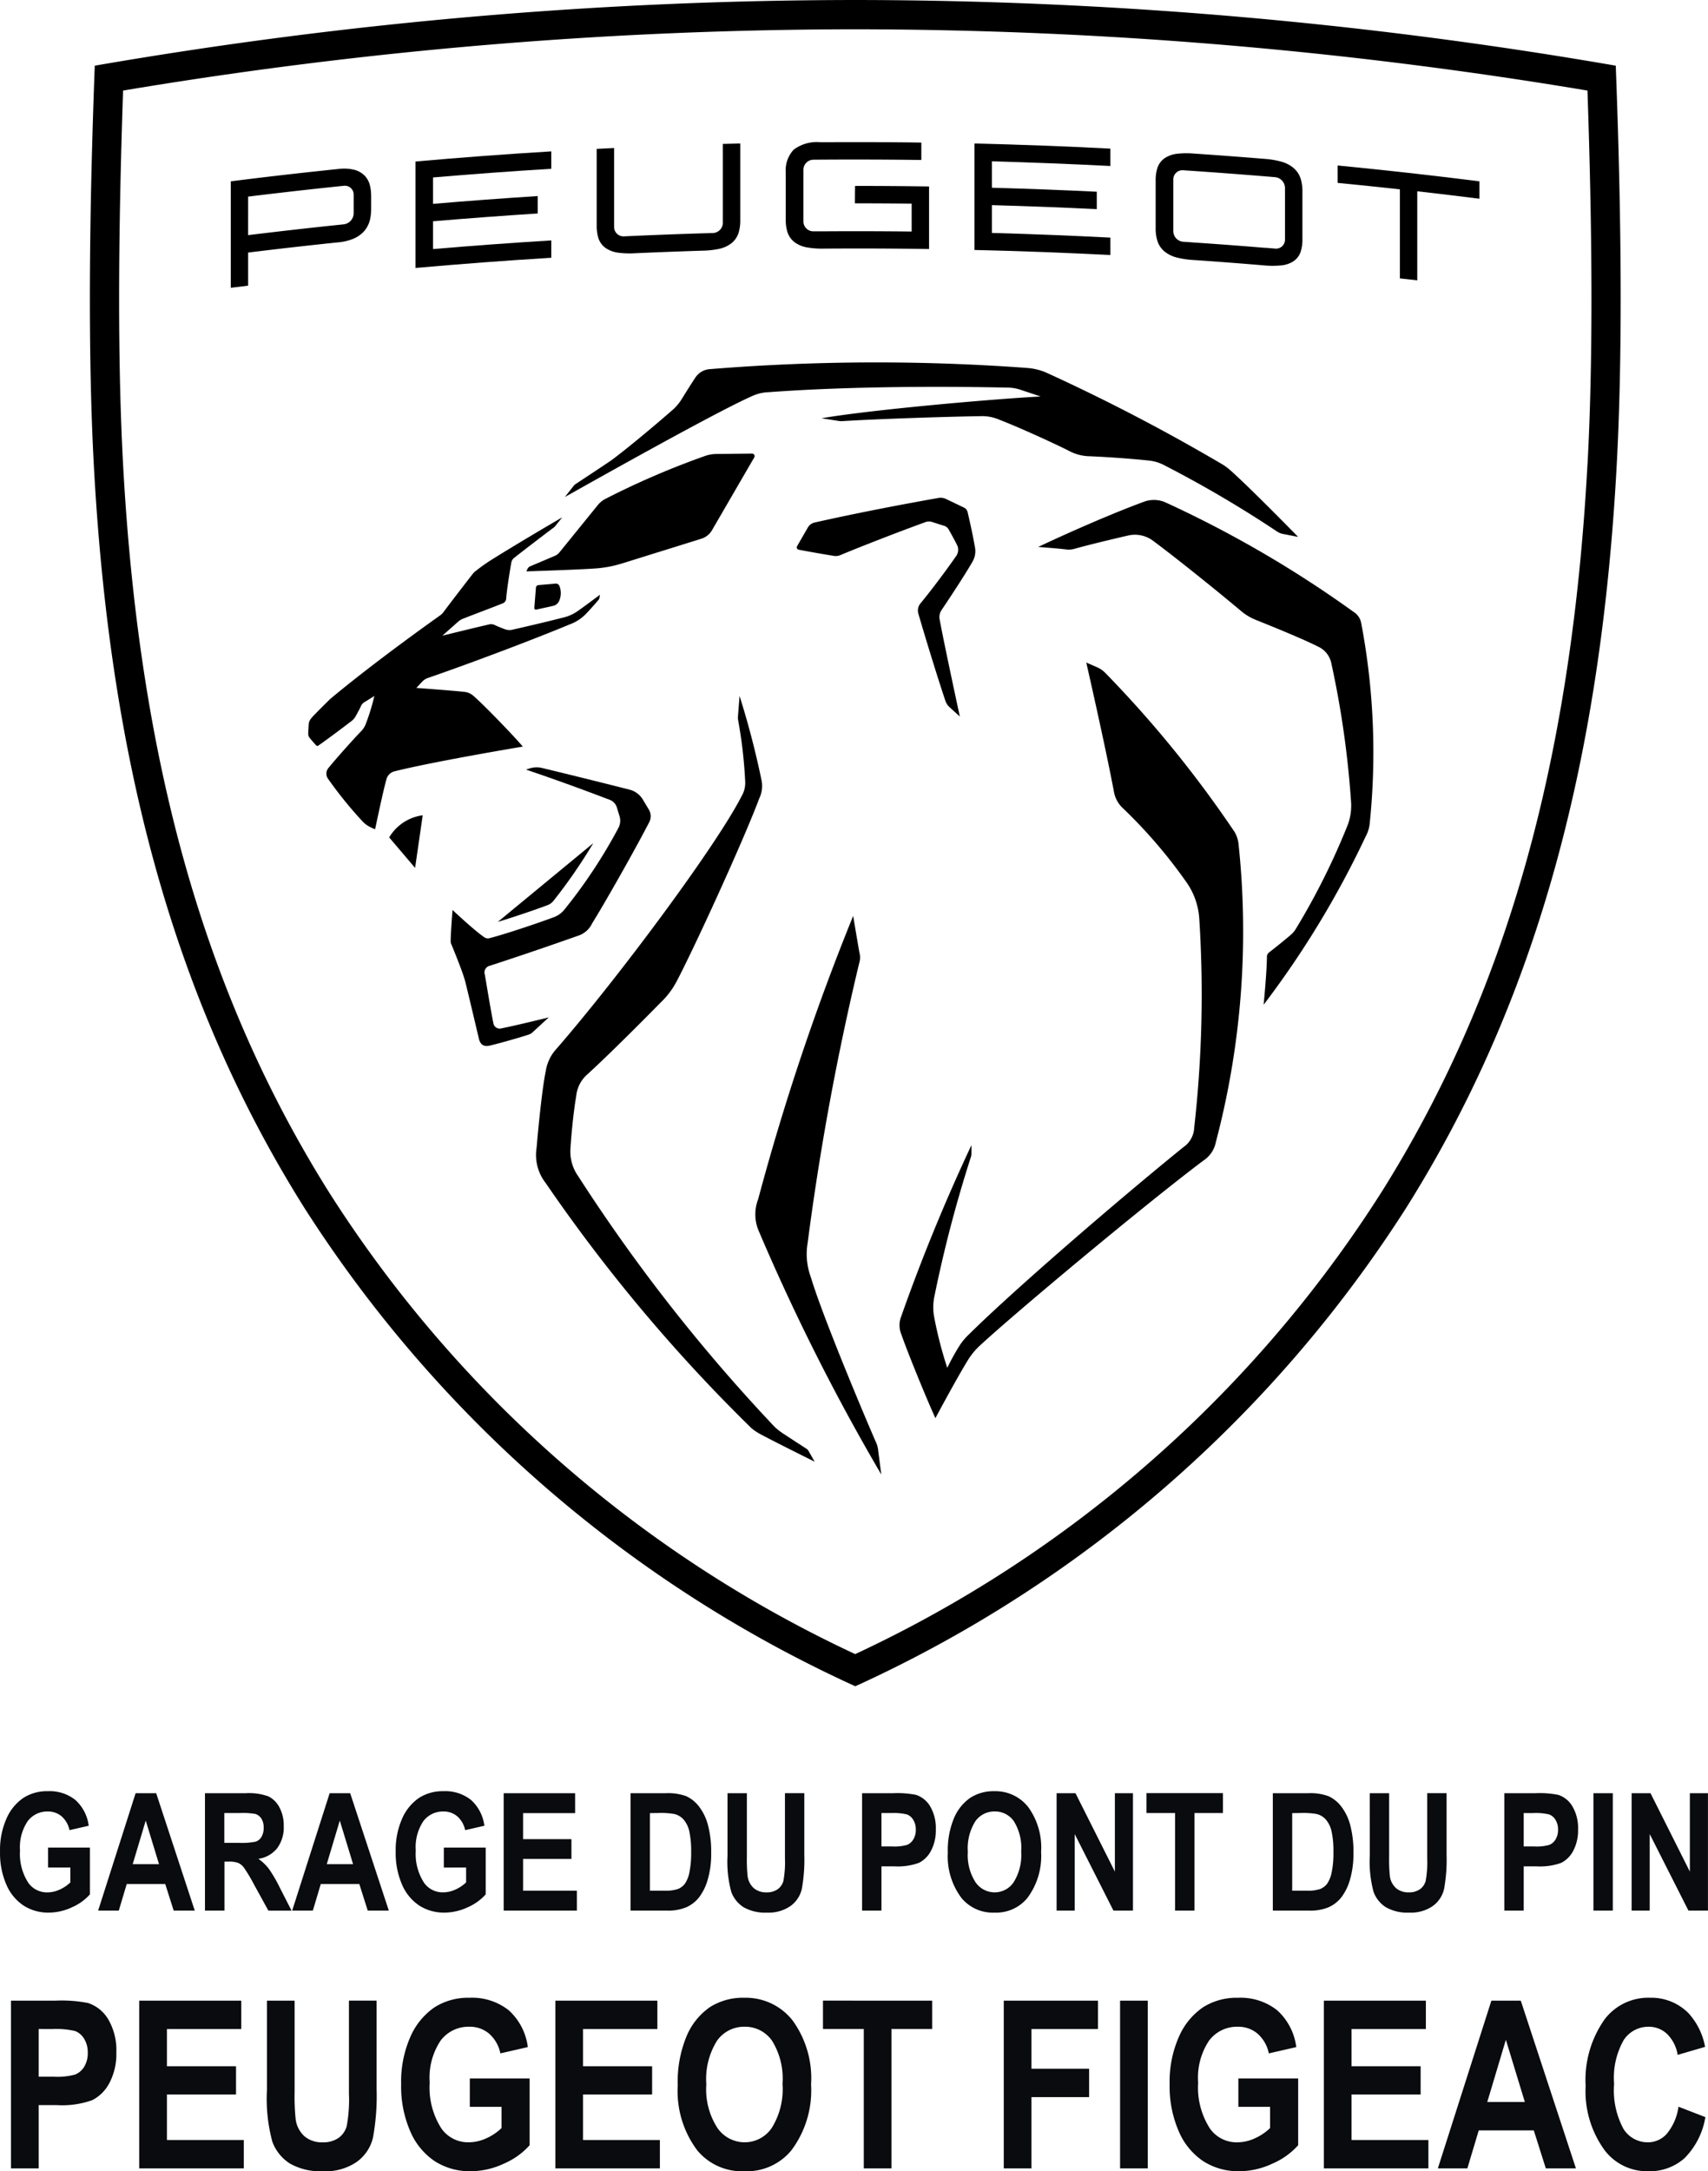
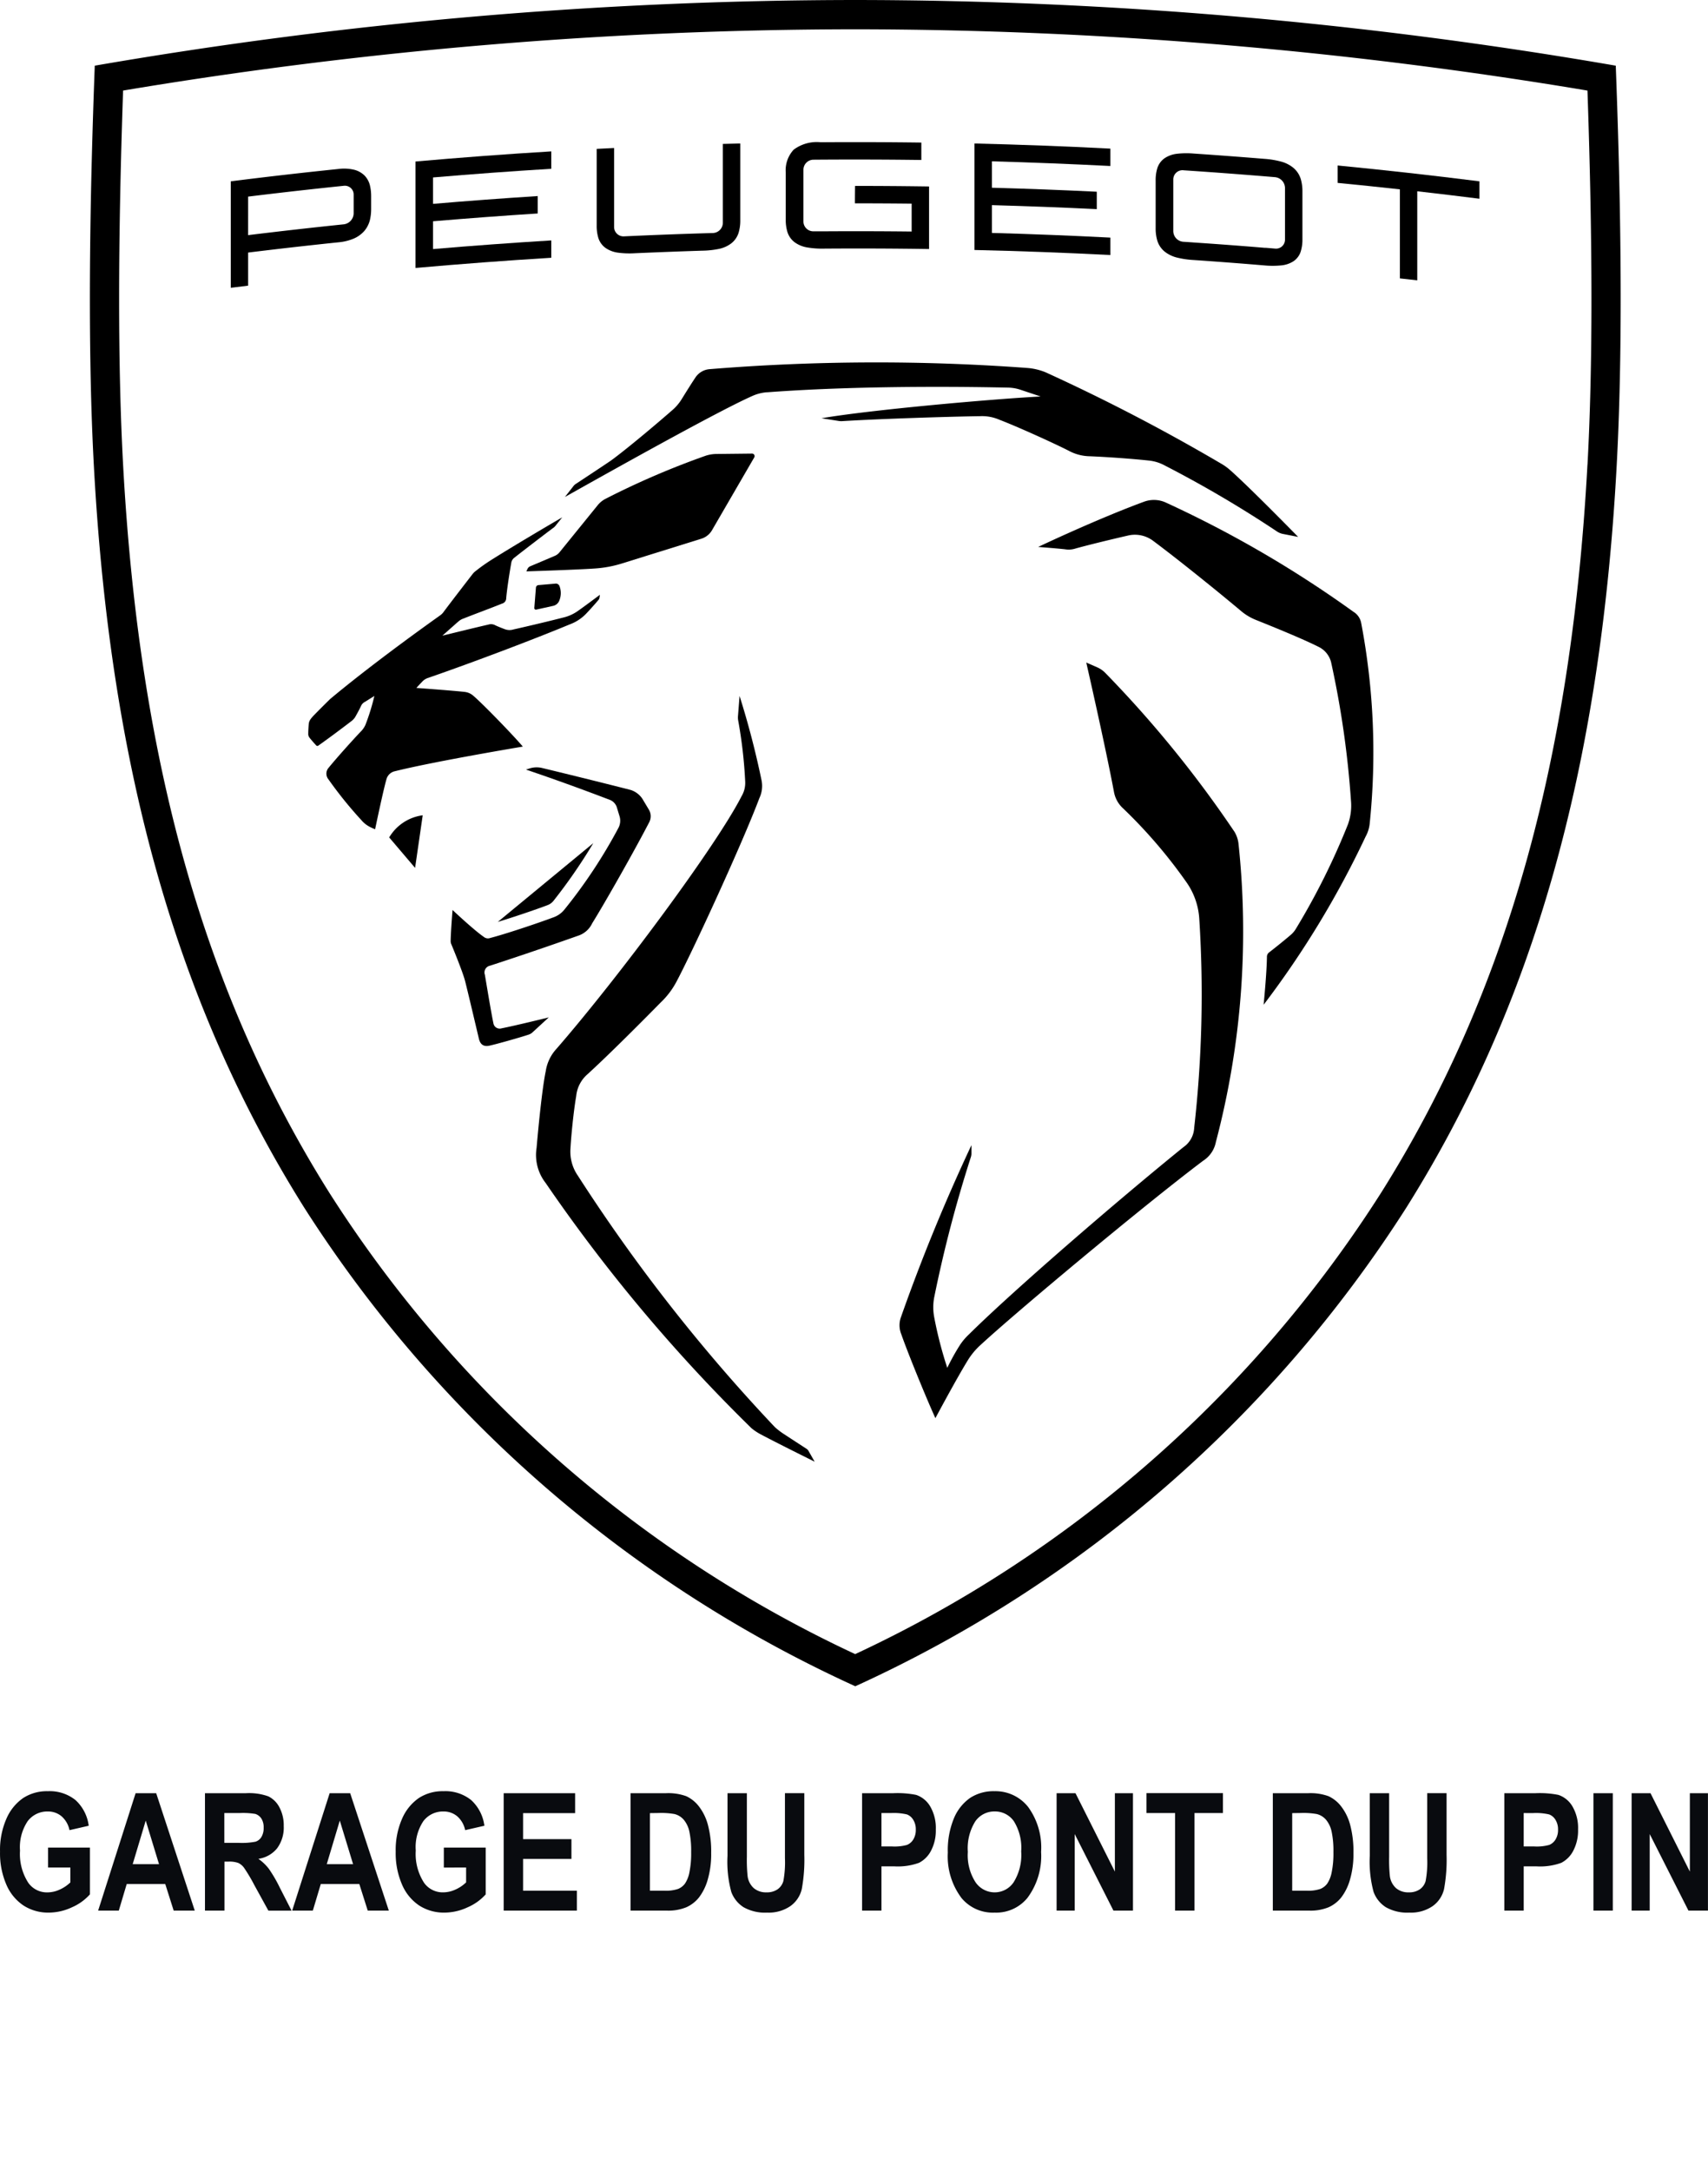
<svg xmlns="http://www.w3.org/2000/svg" width="145.852" height="185.311" viewBox="0 0 145.852 185.311">
  <g id="logo-peugeot" transform="translate(-4236.464 -137.933)">
    <g id="logo-peugeot-2" data-name="logo-peugeot" transform="translate(4243.64 137.933)">
      <path id="Tracé_5520" data-name="Tracé 5520" d="M25.356,65.862a.544.544,0,0,1-.7-.425c-.165-.762-.6-3.373-.729-4.142a.59.59,0,0,1,.436-.778c1.862-.6,5-1.662,7.513-2.554a2.016,2.016,0,0,0,1.216-1.068c1.052-1.684,3.65-6.261,4.873-8.633a1.091,1.091,0,0,0-.035-1.064l-.557-.93a1.887,1.887,0,0,0-1-.751c-2.565-.657-5.957-1.488-7.561-1.874a2,2,0,0,0-1.076.041l-.3.095c2.458.837,4.55,1.587,7.2,2.6a1.031,1.031,0,0,1,.547.584l.243.8a1.312,1.312,0,0,1-.087.978A43.774,43.774,0,0,1,30.7,55.749a2.093,2.093,0,0,1-.879.627c-1.5.563-4.248,1.471-5.442,1.777a.559.559,0,0,1-.553-.1c-.868-.6-2.661-2.29-2.661-2.29s-.15,1.829-.161,2.647a.663.663,0,0,0,.051.264c.3.715.846,2.086,1.071,2.783.059.18.105.338.15.524.3,1.2,1.133,4.742,1.133,4.742.12.536.424.723.9.621.61-.132,2.554-.679,3.358-.945A.9.9,0,0,0,28,66.2c.515-.472,1.381-1.27,1.381-1.27S26.453,65.652,25.356,65.862Z" transform="translate(10.303 21.903)" />
      <path id="Tracé_5521" data-name="Tracé 5521" d="M28.423,52.836a45.966,45.966,0,0,0,3.415-4.943l-8.156,6.725c1.337-.407,3.155-1.02,4.24-1.429a1.184,1.184,0,0,0,.5-.353Z" transform="translate(11.65 24.067)" />
      <path id="Tracé_5522" data-name="Tracé 5522" d="M27.572,33.152l-1.459.125a.24.24,0,0,0-.218.221l-.137,1.731a.134.134,0,0,0,.164.141l1.474-.326a.741.741,0,0,0,.463-.37,1.672,1.672,0,0,0,.044-1.324.334.334,0,0,0-.331-.2Z" transform="translate(12.693 16.659)" />
      <path id="Tracé_5523" data-name="Tracé 5523" d="M17.51,48.2l2.212,2.6.651-4.49A3.923,3.923,0,0,0,17.51,48.2Z" transform="translate(8.548 23.273)" />
      <path id="Tracé_5524" data-name="Tracé 5524" d="M75.123,52.089A97.053,97.053,0,0,0,64.1,38.535a2.263,2.263,0,0,0-.721-.5l-.918-.4S64.1,44.795,64.831,48.7a2.49,2.49,0,0,0,.7,1.312,42.55,42.55,0,0,1,5.559,6.48A6.069,6.069,0,0,1,72.111,59.5a101.237,101.237,0,0,1-.434,17.841,2.126,2.126,0,0,1-.918,1.653c-5.442,4.4-14.445,12.151-18.31,15.975a5.038,5.038,0,0,0-.805.96,19.466,19.466,0,0,0-1.052,1.9,33.774,33.774,0,0,1-1.121-4.347,4.559,4.559,0,0,1,0-1.644,110.624,110.624,0,0,1,3.136-11.995.979.979,0,0,0,.048-.3v-.717a157.73,157.73,0,0,0-6.01,14.653,2.036,2.036,0,0,0,.023,1.491c.554,1.593,2.168,5.537,2.91,7.154,0,0,1.755-3.289,2.772-4.946a5.972,5.972,0,0,1,1.032-1.252c3.037-2.811,13.963-11.933,19.067-15.776a2.444,2.444,0,0,0,1.079-1.591,70.537,70.537,0,0,0,1.929-25.5A2.536,2.536,0,0,0,75.123,52.089Z" transform="translate(23.123 18.912)" />
-       <path id="Tracé_5525" data-name="Tracé 5525" d="M55.68,33.731a1.784,1.784,0,0,0,.216-1.2c-.17-.99-.428-2.158-.636-3.038a.56.56,0,0,0-.3-.376l-1.539-.736a1.077,1.077,0,0,0-.651-.09c-3.716.657-7.624,1.429-10.578,2.1a.891.891,0,0,0-.572.424l-.92,1.593a.206.206,0,0,0,.138.3c.774.15,2.354.428,2.9.509a1.064,1.064,0,0,0,.72-.074c1.872-.777,4.934-1.967,7.212-2.792a.861.861,0,0,1,.557-.009l1.052.335a.633.633,0,0,1,.359.293c.285.5.584,1.052.763,1.421a.938.938,0,0,1-.161.92c-.772,1.118-2.095,2.882-3.005,3.983a.948.948,0,0,0-.179.87c.533,1.842,1.692,5.628,2.309,7.439a1.271,1.271,0,0,0,.362.551l.871.793s-1.384-6.407-1.714-8.24a1.077,1.077,0,0,1,.132-.817C53.736,36.828,55.046,34.836,55.68,33.731Z" transform="translate(20.189 14.208)" />
      <path id="Tracé_5526" data-name="Tracé 5526" d="M81.985,38.934a1.423,1.423,0,0,0-.667-.989,95.921,95.921,0,0,0-16.084-9.353,2.458,2.458,0,0,0-1.8-.042c-2.122.777-5.514,2.2-9.039,3.86,0,0,1.552.116,2.294.2a1.88,1.88,0,0,0,.892-.065c1.08-.3,3.005-.769,4.508-1.113a2.583,2.583,0,0,1,2.117.451c2.072,1.543,5.409,4.227,7.534,6.01a4.59,4.59,0,0,0,1.241.742c3.248,1.3,4.676,1.953,5.409,2.326a2.006,2.006,0,0,1,1.02,1.288,80.611,80.611,0,0,1,1.7,11.858,4.725,4.725,0,0,1-.26,1.977,59.861,59.861,0,0,1-4.461,8.94,2.062,2.062,0,0,1-.451.517c-.451.389-1.246,1.029-1.826,1.478a.463.463,0,0,0-.182.364c-.014,1.4-.282,4.1-.282,4.1a79.907,79.907,0,0,0,8.715-14.364,2.885,2.885,0,0,0,.344-1.107,59.118,59.118,0,0,0-.721-17.078Z" transform="translate(27.081 14.271)" />
-       <path id="Tracé_5527" data-name="Tracé 5527" d="M48.644,97c-.733-1.653-4.553-10.683-5.585-14.142a5.684,5.684,0,0,1-.27-2.933,229,229,0,0,1,4.4-23.869,1.594,1.594,0,0,0,.018-.9c-.125-.7-.533-3.128-.533-3.128a204.491,204.491,0,0,0-8.114,24.182,3.588,3.588,0,0,0,.03,2.659A181.894,181.894,0,0,0,49.075,99.7L48.8,97.57A2.011,2.011,0,0,0,48.644,97Z" transform="translate(19.005 26.144)" />
      <path id="Tracé_5528" data-name="Tracé 5528" d="M48.982,103.805s-1.45-.941-1.895-1.235a6.01,6.01,0,0,1-.84-.637A146.688,146.688,0,0,1,29.434,80.488a3.606,3.606,0,0,1-.637-2.356c.059-1.092.27-3.2.487-4.44a2.828,2.828,0,0,1,.966-1.874c1.8-1.638,4.716-4.563,6.238-6.112a6.937,6.937,0,0,0,1.352-1.773c1.394-2.616,5.661-11.88,7.09-15.688a2.422,2.422,0,0,0,.171-1.566,73.041,73.041,0,0,0-1.866-7.147L43.1,41.257a1.459,1.459,0,0,0,.015.355,39.726,39.726,0,0,1,.6,5.218A2.225,2.225,0,0,1,43.4,48.1c-2.141,4.207-10.5,15.45-15.785,21.533a3.606,3.606,0,0,0-.929,1.914c-.272,1.285-.583,4.216-.783,6.546a3.884,3.884,0,0,0,.772,3.005,139.608,139.608,0,0,0,17.573,20.926,4.582,4.582,0,0,0,.751.506c1.246.67,4.647,2.356,4.647,2.356l-.526-.923a.451.451,0,0,0-.143-.158Z" transform="translate(12.743 19.866)" />
      <path id="Tracé_5529" data-name="Tracé 5529" d="M33.5,35.135l6.74-2.1a1.6,1.6,0,0,0,.932-.751l3.593-6.189a.218.218,0,0,0-.192-.329L41.5,25.8a3.049,3.049,0,0,0-.856.141,69.307,69.307,0,0,0-8.626,3.711,2.158,2.158,0,0,0-.64.544l-3.245,4a1.041,1.041,0,0,1-.4.3l-2.1.891a.442.442,0,0,0-.228.221l-.1.212s4.44-.14,5.936-.252a9.883,9.883,0,0,0,2.258-.433Z" transform="translate(12.466 12.946)" />
      <path id="Tracé_5530" data-name="Tracé 5530" d="M44.749,23.137c8.488-.639,18.241-.451,20.606-.4a3.57,3.57,0,0,1,1.037.179l1.732.578c-4.26.224-14.55,1.142-18.715,1.857l1.468.23a1.384,1.384,0,0,0,.313.015c3.08-.191,9.113-.385,11.76-.422a3.7,3.7,0,0,1,1.641.3c1.542.589,4.635,1.992,5.912,2.64a3.907,3.907,0,0,0,1.818.481c1.384.057,3.5.2,5.07.37a3.553,3.553,0,0,1,1.219.359,98.866,98.866,0,0,1,9.694,5.69,1.388,1.388,0,0,0,.508.21l1.3.255s-4.171-4.266-5.816-5.71a4.6,4.6,0,0,0-.769-.55,163.09,163.09,0,0,0-14.953-7.777,5.086,5.086,0,0,0-1.584-.382,176.028,176.028,0,0,0-27.117.1,1.6,1.6,0,0,0-1.2.67c-.288.422-.765,1.182-1.2,1.886a4.045,4.045,0,0,1-.774.918c-1.34,1.173-3.594,3.071-5.021,4.145-.123.093-.185.14-.282.207-.6.409-2.568,1.708-2.925,1.943a.808.808,0,0,0-.266.242l-.706.9c5.921-3.328,13.463-7.505,16.045-8.639a3.738,3.738,0,0,1,1.211-.3Z" transform="translate(13.565 10.346)" />
      <path id="Tracé_5531" data-name="Tracé 5531" d="M24.439,37.5a1.181,1.181,0,0,1-.264.252c-5.269,3.756-8.22,6.16-9.391,7.138-.475.466-.93.92-1.352,1.352-.371.385-.458.53-.484.835-.021.258-.038.6-.038.8a.494.494,0,0,0,.092.293c.074.111.491.584.589.684a.131.131,0,0,0,.167.024c.78-.547,1.875-1.361,2.865-2.119a1.4,1.4,0,0,0,.279-.3c.167-.288.389-.7.514-.968a.7.7,0,0,1,.34-.358l.8-.5a18.292,18.292,0,0,1-.769,2.482,1.985,1.985,0,0,1-.3.46c-.775.808-2.185,2.381-2.885,3.244a.762.762,0,0,0,.035.932,34.406,34.406,0,0,0,2.808,3.477,2.309,2.309,0,0,0,.6.508,3.437,3.437,0,0,0,.575.27s.673-3.23.96-4.234a.957.957,0,0,1,.736-.718c3.456-.858,10.917-2.1,10.917-2.1-.786-.939-3.408-3.639-4.207-4.321a1.328,1.328,0,0,0-.759-.346c-.965-.111-4.124-.341-4.124-.341s.273-.3.478-.511a1.181,1.181,0,0,1,.551-.353c3.875-1.342,9.041-3.3,12.062-4.556a3.72,3.72,0,0,0,1.492-1.007c.227-.236.688-.751.951-1.064a.371.371,0,0,0,.1-.194c.017-.095.039-.264.039-.264s-1.291.968-1.8,1.322a3.576,3.576,0,0,1-1.324.619c-1.065.276-3.062.751-4.252,1.016a1.137,1.137,0,0,1-.774-.032c-.191-.069-.554-.213-.769-.314a.751.751,0,0,0-.6-.068c-1.052.237-3.932.947-3.932.947s1.325-1.181,1.424-1.258a1.316,1.316,0,0,1,.4-.213c1-.4,2.227-.843,3.266-1.265a.473.473,0,0,0,.359-.451c.066-.8.293-2.242.43-3.005a.672.672,0,0,1,.279-.47c.6-.481,2.844-2.2,3.376-2.587l.1-.1.6-.751c-1.593.926-4.435,2.613-5.9,3.537a14.963,14.963,0,0,0-1.56,1.1,1.123,1.123,0,0,0-.183.188C26.568,34.711,24.993,36.75,24.439,37.5Z" transform="translate(6.236 14.767)" />
      <path id="Tracé_5532" data-name="Tracé 5532" d="M19.007,18.55V9.464Q24.8,8.952,30.6,8.6v1.486q-5.056.308-10.1.739v2.254q4.47-.38,8.943-.666V13.9q-4.475.285-8.943.666v2.372q5.048-.43,10.1-.739V17.68Q24.8,18.036,19.007,18.55Z" transform="translate(9.3 4.32)" />
      <path id="Tracé_5533" data-name="Tracé 5533" d="M8.508,19.75V10.663q4.583-.58,9.173-1.052A3.78,3.78,0,0,1,19,9.666a1.935,1.935,0,0,1,.927.5,1.838,1.838,0,0,1,.466.859,3.889,3.889,0,0,1,.1.921v1.061a4.073,4.073,0,0,1-.1.938,2.3,2.3,0,0,1-.472.942,2.532,2.532,0,0,1-.93.67,4.357,4.357,0,0,1-1.309.313q-3.849.4-7.693.873v2.825Zm1.48-4.494q4.079-.5,8.165-.923A.962.962,0,0,0,19,13.4V11.807a.751.751,0,0,0-.846-.762q-4.085.422-8.165.923Z" transform="translate(4.024 4.813)" />
      <path id="Tracé_5534" data-name="Tracé 5534" d="M64.324,17.819a7.688,7.688,0,0,1-1.421-.207,2.75,2.75,0,0,1-1.07-.518,1.941,1.941,0,0,1-.625-.945,3.662,3.662,0,0,1-.137-1.052V11.041A3.456,3.456,0,0,1,61.208,10a1.642,1.642,0,0,1,.625-.868A2.37,2.37,0,0,1,62.9,8.75a7.157,7.157,0,0,1,1.421-.018q3.019.206,6.034.451a7.513,7.513,0,0,1,1.421.233,2.787,2.787,0,0,1,1.067.544,2.013,2.013,0,0,1,.624.963,3.7,3.7,0,0,1,.137,1.061v4.048a3.414,3.414,0,0,1-.137,1.037,1.575,1.575,0,0,1-.624.852,2.32,2.32,0,0,1-1.067.358,7.485,7.485,0,0,1-1.42,0Q67.344,18.024,64.324,17.819Zm-.9-7.663a.786.786,0,0,0-.847.793v4.411a.92.92,0,0,0,.847.9l.751.05.171.014q3.005.2,6.01.451h.114l.8.068a.766.766,0,0,0,.847-.775v-4.4a.942.942,0,0,0-.847-.921q-3.929-.329-7.851-.589Z" transform="translate(30.438 4.374)" />
      <path id="Tracé_5535" data-name="Tracé 5535" d="M76.731,19.037v-7.6q-2.658-.293-5.319-.551V9.4q6.063.59,12.112,1.352v1.486q-2.655-.335-5.311-.637v7.6Z" transform="translate(35.635 4.724)" />
      <path id="Tracé_5536" data-name="Tracé 5536" d="M50.773,17.24V8.151q5.806.14,11.608.437v1.484q-5.057-.258-10.119-.4v2.254q4.481.123,8.957.341v1.486q-4.478-.216-8.957-.341v2.372q5.062.14,10.119.4v1.486Q56.58,17.373,50.773,17.24Z" transform="translate(25.263 4.096)" />
      <path id="Tracé_5537" data-name="Tracé 5537" d="M43.308,17.165a7.591,7.591,0,0,1-1.424-.1,2.526,2.526,0,0,1-1.07-.439,1.755,1.755,0,0,1-.627-.9,3.558,3.558,0,0,1-.137-1.052v-4.01a2.575,2.575,0,0,1,.679-1.944,3.289,3.289,0,0,1,2.3-.634q4.3-.03,8.6.027V9.6q-4.608-.06-9.218-.023a.859.859,0,0,0-.85.856v4.416a.841.841,0,0,0,.85.84h.92q3.735-.024,7.471.018V13.326Q48.38,13.3,45.958,13.3q0-.742.011-1.486,3.155,0,6.32.047V17.2Q47.791,17.132,43.308,17.165Z" transform="translate(19.871 4.054)" />
      <path id="Tracé_5538" data-name="Tracé 5538" d="M32.559,17.518a7.457,7.457,0,0,1-1.424-.048,2.422,2.422,0,0,1-1.07-.4,1.666,1.666,0,0,1-.625-.874,3.511,3.511,0,0,1-.137-1.043V8.61l1.487-.075v6.733a.8.8,0,0,0,.849.808q3.792-.176,7.588-.284a.879.879,0,0,0,.849-.871V8.188l1.489-.038v6.545a3.579,3.579,0,0,1-.137,1.052,1.851,1.851,0,0,1-.625.923,2.617,2.617,0,0,1-1.071.479,7.591,7.591,0,0,1-1.424.15Q35.432,17.391,32.559,17.518Z" transform="translate(14.474 4.096)" />
      <path id="Tracé_5539" data-name="Tracé 5539" d="M130.8,5.606A383.02,383.02,0,0,0,65.86,0,382.908,382.908,0,0,0,.916,5.606C.586,14.471.21,28.166.841,39.79c1.408,25.914,7.12,46.03,17.975,63.3A109.756,109.756,0,0,0,65.86,143.919,109.762,109.762,0,0,0,112.9,103.094c10.856-17.279,16.567-37.39,17.975-63.3C131.509,28.166,131.134,14.469,130.8,5.606Zm-2.418,34.05c-1.384,25.475-6.976,45.211-17.6,62.111a106.6,106.6,0,0,1-44.93,39.408,106.593,106.593,0,0,1-44.925-39.408C10.312,84.867,4.721,65.13,3.335,39.656c-.451-8.322-.451-18.782,0-31.927A380.688,380.688,0,0,1,65.86,2.5a380.676,380.676,0,0,1,62.523,5.23C128.836,20.873,128.838,31.334,128.386,39.656Z" transform="translate(0)" />
    </g>
    <path id="Tracé_5521-2" data-name="Tracé 5521" d="M-69-3.678v-1.7h3.575v3.992A4.382,4.382,0,0,1-66.951-.287,4.705,4.705,0,0,1-68.94.171a3.879,3.879,0,0,1-2.146-.6A4.054,4.054,0,0,1-72.56-2.218,6.716,6.716,0,0,1-73.1-5.024a6.634,6.634,0,0,1,.55-2.83,4.137,4.137,0,0,1,1.429-1.757,3.723,3.723,0,0,1,2.1-.581,3.526,3.526,0,0,1,2.355.749,3.562,3.562,0,0,1,1.138,2.2l-1.641.376a2.126,2.126,0,0,0-.677-1.183,1.778,1.778,0,0,0-1.176-.41,2.09,2.09,0,0,0-1.716.824,3.994,3.994,0,0,0-.656,2.512,4.526,4.526,0,0,0,.711,2.755,1.949,1.949,0,0,0,1.647.813,2.516,2.516,0,0,0,1.008-.228,3.151,3.151,0,0,0,.933-.623V-3.678ZM-56.472,0h-1.8l-.72-2.27h-3.29L-62.959,0h-1.764l3.2-10.021h1.757Zm-3.052-3.965-1.135-3.719-1.113,3.719ZM-55.6,0V-10.021H-52.1a4.868,4.868,0,0,1,1.914.27,2.123,2.123,0,0,1,.943.937,3.247,3.247,0,0,1,.369,1.6,2.978,2.978,0,0,1-.564,1.894,2.508,2.508,0,0,1-1.6.9,4.145,4.145,0,0,1,.882.837,11.845,11.845,0,0,1,.95,1.63l1,1.955h-1.979l-1.2-2.181a14.318,14.318,0,0,0-.881-1.48,1.3,1.3,0,0,0-.492-.41,2.25,2.25,0,0,0-.834-.113h-.342V0Zm1.654-5.783h1.23a6.155,6.155,0,0,0,1.436-.1.917.917,0,0,0,.5-.4,1.473,1.473,0,0,0,.191-.8,1.378,1.378,0,0,0-.191-.769.975.975,0,0,0-.52-.4,6.568,6.568,0,0,0-1.347-.075h-1.3ZM-39.9,0h-1.8l-.72-2.27h-3.29L-46.389,0h-1.764l3.2-10.021H-43.2Zm-3.052-3.965-1.135-3.719L-45.2-3.965Zm7.749.287v-1.7h3.575v3.992A4.382,4.382,0,0,1-33.161-.287,4.705,4.705,0,0,1-35.15.171a3.879,3.879,0,0,1-2.146-.6A4.054,4.054,0,0,1-38.77-2.218a6.716,6.716,0,0,1-.543-2.806,6.634,6.634,0,0,1,.55-2.83,4.137,4.137,0,0,1,1.429-1.757,3.723,3.723,0,0,1,2.1-.581,3.526,3.526,0,0,1,2.355.749,3.562,3.562,0,0,1,1.138,2.2l-1.641.376a2.126,2.126,0,0,0-.677-1.183,1.778,1.778,0,0,0-1.176-.41,2.09,2.09,0,0,0-1.716.824A3.994,3.994,0,0,0-37.6-5.127a4.526,4.526,0,0,0,.711,2.755,1.949,1.949,0,0,0,1.647.813,2.516,2.516,0,0,0,1.008-.228A3.151,3.151,0,0,0-33.3-2.41V-3.678ZM-30.092,0V-10.021h6.1v1.7h-4.443V-6.1h4.129v1.688h-4.129V-1.7h4.594V0Zm10.835-10.021h3.025a4.5,4.5,0,0,1,1.731.256,2.9,2.9,0,0,1,1.076.865,4.447,4.447,0,0,1,.772,1.579,8.845,8.845,0,0,1,.28,2.413,7.76,7.76,0,0,1-.294,2.259,4.532,4.532,0,0,1-.744,1.521A2.886,2.886,0,0,1-14.5-.284,4.072,4.072,0,0,1-16.143,0h-3.114Zm1.654,1.7V-1.7h1.244a3.24,3.24,0,0,0,1.159-.15,1.4,1.4,0,0,0,.588-.454,2.6,2.6,0,0,0,.379-.959,8,8,0,0,0,.15-1.728,7.876,7.876,0,0,0-.154-1.755,2.325,2.325,0,0,0-.479-1.011,1.523,1.523,0,0,0-.79-.485,6.563,6.563,0,0,0-1.347-.089Zm6.624-1.7h1.654v5.428a13.365,13.365,0,0,0,.062,1.647,1.67,1.67,0,0,0,.524,1.025,1.6,1.6,0,0,0,1.093.362,1.591,1.591,0,0,0,.938-.256,1.284,1.284,0,0,0,.5-.711,8.739,8.739,0,0,0,.134-1.952v-5.544h1.654v5.264a13.917,13.917,0,0,1-.215,2.916A2.476,2.476,0,0,1-5.609-.386,3.278,3.278,0,0,1-7.6.171,3.709,3.709,0,0,1-9.608-.291a2.621,2.621,0,0,1-1.046-1.3,9.8,9.8,0,0,1-.325-3.086ZM.513,0V-10.021H3.179a8.151,8.151,0,0,1,1.948.144,2.208,2.208,0,0,1,1.207.991,3.632,3.632,0,0,1,.475,1.955A3.7,3.7,0,0,1,6.4-5.11,2.382,2.382,0,0,1,5.373-4.078a5.324,5.324,0,0,1-2.119.3H2.167V0ZM2.167-8.326v2.851h.918a4,4,0,0,0,1.257-.13,1.121,1.121,0,0,0,.545-.469A1.539,1.539,0,0,0,5.1-6.908a1.533,1.533,0,0,0-.219-.843,1.082,1.082,0,0,0-.541-.459,4.954,4.954,0,0,0-1.363-.116ZM7.834-4.949a7.117,7.117,0,0,1,.53-2.95A3.992,3.992,0,0,1,9.748-9.625a3.66,3.66,0,0,1,2.071-.567,3.554,3.554,0,0,1,2.875,1.347A5.877,5.877,0,0,1,15.8-5.011,5.975,5.975,0,0,1,14.629-1.08a3.442,3.442,0,0,1-2.8,1.251A3.473,3.473,0,0,1,9.01-1.066,5.9,5.9,0,0,1,7.834-4.949Zm1.709-.068A4.258,4.258,0,0,0,10.2-2.423a1.979,1.979,0,0,0,1.629.865,1.953,1.953,0,0,0,1.623-.858A4.391,4.391,0,0,0,14.1-5.052a4.3,4.3,0,0,0-.626-2.577,1.956,1.956,0,0,0-1.64-.834,1.978,1.978,0,0,0-1.65.841A4.317,4.317,0,0,0,9.543-5.018ZM17.124,0V-10.021h1.613L22.1-3.329v-6.692h1.545V0H21.978L18.669-6.535V0ZM27.241,0V-8.326H24.8v-1.7h6.528v1.7H28.9V0Zm8.347-10.021h3.025a4.5,4.5,0,0,1,1.731.256A2.9,2.9,0,0,1,41.42-8.9a4.447,4.447,0,0,1,.772,1.579,8.845,8.845,0,0,1,.28,2.413,7.76,7.76,0,0,1-.294,2.259,4.532,4.532,0,0,1-.744,1.521,2.886,2.886,0,0,1-1.089.844A4.072,4.072,0,0,1,38.7,0H35.588Zm1.654,1.7V-1.7h1.244a3.24,3.24,0,0,0,1.159-.15,1.4,1.4,0,0,0,.588-.454,2.6,2.6,0,0,0,.379-.959,8,8,0,0,0,.15-1.728,7.876,7.876,0,0,0-.154-1.755,2.325,2.325,0,0,0-.479-1.011,1.523,1.523,0,0,0-.79-.485,6.563,6.563,0,0,0-1.347-.089Zm6.624-1.7h1.654v5.428a13.365,13.365,0,0,0,.062,1.647,1.67,1.67,0,0,0,.524,1.025,1.6,1.6,0,0,0,1.093.362,1.591,1.591,0,0,0,.938-.256,1.284,1.284,0,0,0,.5-.711,8.739,8.739,0,0,0,.134-1.952v-5.544h1.654v5.264a13.917,13.917,0,0,1-.215,2.916,2.476,2.476,0,0,1-.971,1.456,3.278,3.278,0,0,1-1.993.557,3.709,3.709,0,0,1-2.006-.461,2.621,2.621,0,0,1-1.046-1.3,9.8,9.8,0,0,1-.325-3.086ZM55.357,0V-10.021h2.666a8.151,8.151,0,0,1,1.948.144,2.208,2.208,0,0,1,1.207.991,3.632,3.632,0,0,1,.475,1.955,3.7,3.7,0,0,1-.41,1.822,2.382,2.382,0,0,1-1.025,1.032,5.324,5.324,0,0,1-2.119.3H57.012V0Zm1.654-8.326v2.851h.918a4,4,0,0,0,1.257-.13,1.121,1.121,0,0,0,.545-.469,1.539,1.539,0,0,0,.212-.833,1.533,1.533,0,0,0-.219-.843,1.082,1.082,0,0,0-.541-.459,4.954,4.954,0,0,0-1.363-.116ZM62.966,0V-10.021H64.62V0Zm3.261,0V-10.021H67.84L71.2-3.329v-6.692h1.545V0H71.08L67.771-6.535V0Z" transform="translate(4309.567 301)" fill="#090b0f" />
-     <path id="Tracé_5520-2" data-name="Tracé 5520" d="M-72.163,0V-14.316h3.809a11.644,11.644,0,0,1,2.783.205A3.155,3.155,0,0,1-63.848-12.7,5.189,5.189,0,0,1-63.169-9.9a5.279,5.279,0,0,1-.586,2.6A3.4,3.4,0,0,1-65.22-5.825a7.606,7.606,0,0,1-3.027.425H-69.8V0ZM-69.8-11.895v4.072h1.312a5.716,5.716,0,0,0,1.8-.186,1.6,1.6,0,0,0,.778-.671,2.2,2.2,0,0,0,.3-1.189,2.189,2.189,0,0,0-.313-1.2,1.545,1.545,0,0,0-.773-.656,7.077,7.077,0,0,0-1.948-.166ZM-61.216,0V-14.316H-52.5v2.422h-6.348v3.174h5.9v2.412h-5.9v3.887h6.563V0Zm10.908-14.316h2.363v7.754a19.092,19.092,0,0,0,.088,2.354,2.386,2.386,0,0,0,.749,1.465,2.286,2.286,0,0,0,1.561.518,2.273,2.273,0,0,0,1.341-.366,1.834,1.834,0,0,0,.71-1.016A12.484,12.484,0,0,0-43.306-6.4v-7.92h2.363V-6.8a19.881,19.881,0,0,1-.308,4.165,3.538,3.538,0,0,1-1.387,2.08,4.683,4.683,0,0,1-2.847.8A5.3,5.3,0,0,1-48.35-.415a3.744,3.744,0,0,1-1.494-1.855,14,14,0,0,1-.464-4.409Zm17.324,9.063V-7.676h5.107v5.7A6.259,6.259,0,0,1-30.063-.41a6.722,6.722,0,0,1-2.842.654A5.542,5.542,0,0,1-35.972-.61a5.791,5.791,0,0,1-2.1-2.559,9.6,9.6,0,0,1-.776-4.009,9.478,9.478,0,0,1,.786-4.043,5.91,5.91,0,0,1,2.041-2.51,5.319,5.319,0,0,1,3-.83,5.037,5.037,0,0,1,3.364,1.069,5.088,5.088,0,0,1,1.626,3.14l-2.344.537a3.037,3.037,0,0,0-.967-1.689,2.539,2.539,0,0,0-1.68-.586,2.985,2.985,0,0,0-2.451,1.177,5.705,5.705,0,0,0-.937,3.589A6.466,6.466,0,0,0-35.4-3.389a2.785,2.785,0,0,0,2.354,1.162,3.594,3.594,0,0,0,1.44-.326,4.5,4.5,0,0,0,1.333-.891V-5.254ZM-25.679,0V-14.316h8.711v2.422h-6.348v3.174h5.9v2.412h-5.9v3.887h6.563V0Zm10.449-7.07a10.167,10.167,0,0,1,.757-4.214A5.7,5.7,0,0,1-12.5-13.75a5.228,5.228,0,0,1,2.959-.811A5.077,5.077,0,0,1-5.43-12.637,8.4,8.4,0,0,1-3.843-7.158a8.536,8.536,0,0,1-1.68,5.615,4.917,4.917,0,0,1-4,1.787A4.962,4.962,0,0,1-13.55-1.523,8.422,8.422,0,0,1-15.229-7.07Zm2.441-.1a6.083,6.083,0,0,0,.939,3.706A2.826,2.826,0,0,0-9.521-2.227,2.791,2.791,0,0,0-7.2-3.452a6.273,6.273,0,0,0,.919-3.765A6.137,6.137,0,0,0-7.179-10.9,2.8,2.8,0,0,0-9.521-12.09a2.826,2.826,0,0,0-2.357,1.2A6.167,6.167,0,0,0-12.788-7.168ZM.659,0V-11.895H-2.827v-2.422H6.5v2.422H3.022V0ZM12.612,0V-14.316h8.047v2.422H14.976v3.389H19.9v2.422H14.976V0Zm9.932,0V-14.316h2.363V0Zm10.1-5.254V-7.676h5.107v5.7A6.259,6.259,0,0,1,35.562-.41,6.722,6.722,0,0,1,32.72.244,5.542,5.542,0,0,1,29.653-.61a5.791,5.791,0,0,1-2.1-2.559,9.6,9.6,0,0,1-.776-4.009,9.478,9.478,0,0,1,.786-4.043A5.91,5.91,0,0,1,29.6-13.73a5.319,5.319,0,0,1,3-.83,5.037,5.037,0,0,1,3.364,1.069,5.088,5.088,0,0,1,1.626,3.14l-2.344.537a3.037,3.037,0,0,0-.967-1.689,2.539,2.539,0,0,0-1.68-.586,2.985,2.985,0,0,0-2.451,1.177,5.705,5.705,0,0,0-.937,3.589,6.466,6.466,0,0,0,1.016,3.936,2.785,2.785,0,0,0,2.354,1.162,3.594,3.594,0,0,0,1.44-.326,4.5,4.5,0,0,0,1.333-.891V-5.254ZM39.946,0V-14.316h8.711v2.422H42.31v3.174h5.9v2.412h-5.9v3.887h6.563V0ZM61.47,0H58.9L57.872-3.242h-4.7L52.2,0h-2.52l4.571-14.316h2.51ZM57.109-5.664l-1.621-5.312L53.9-5.664Zm13.12.4,2.295.889A6.434,6.434,0,0,1,70.737-.864,4.47,4.47,0,0,1,67.661.244,4.554,4.554,0,0,1,63.94-1.523,8.542,8.542,0,0,1,62.3-7.031a8.961,8.961,0,0,1,1.652-5.732,4.688,4.688,0,0,1,3.861-1.8,4.454,4.454,0,0,1,3.3,1.348A5.845,5.845,0,0,1,72.5-10.371l-2.344.684a3.168,3.168,0,0,0-.9-1.782,2.25,2.25,0,0,0-1.58-.62,2.515,2.515,0,0,0-2.123,1.133,6.521,6.521,0,0,0-.822,3.74,6.94,6.94,0,0,0,.8,3.848,2.439,2.439,0,0,0,2.08,1.143,2.152,2.152,0,0,0,1.621-.728A4.613,4.613,0,0,0,70.229-5.264Z" transform="translate(4309.567 323)" fill="#090b0f" />
  </g>
</svg>